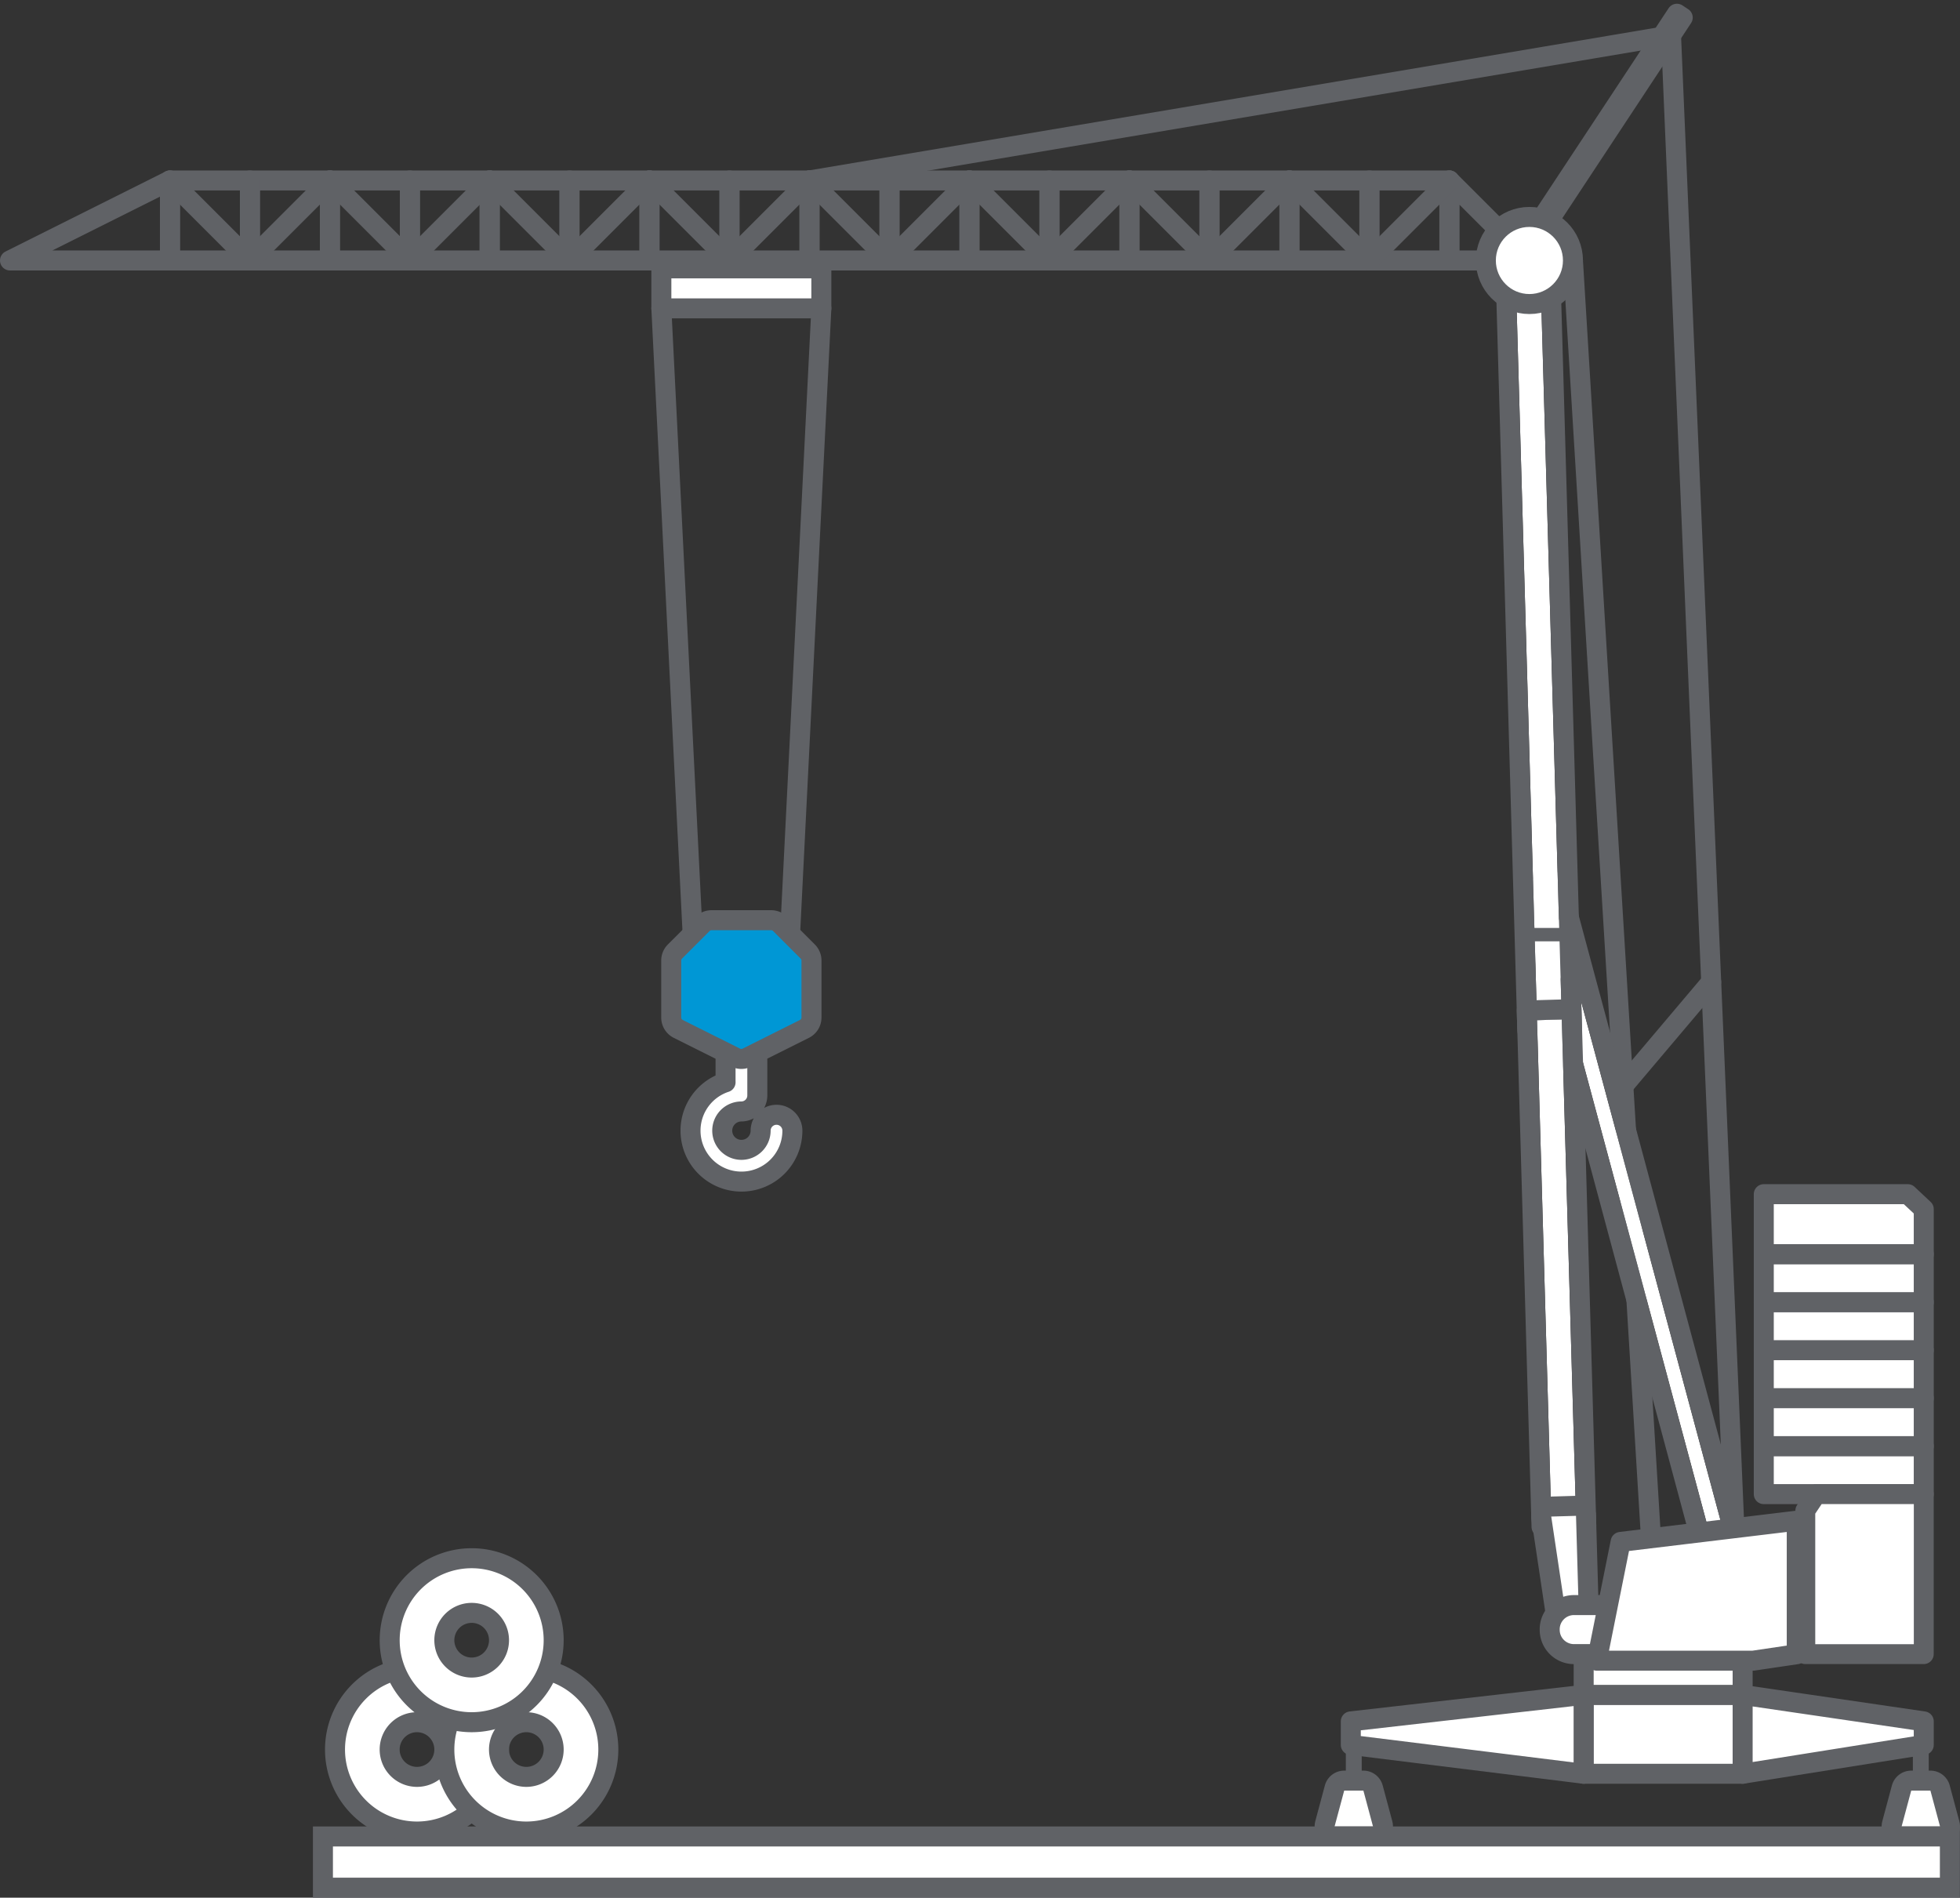
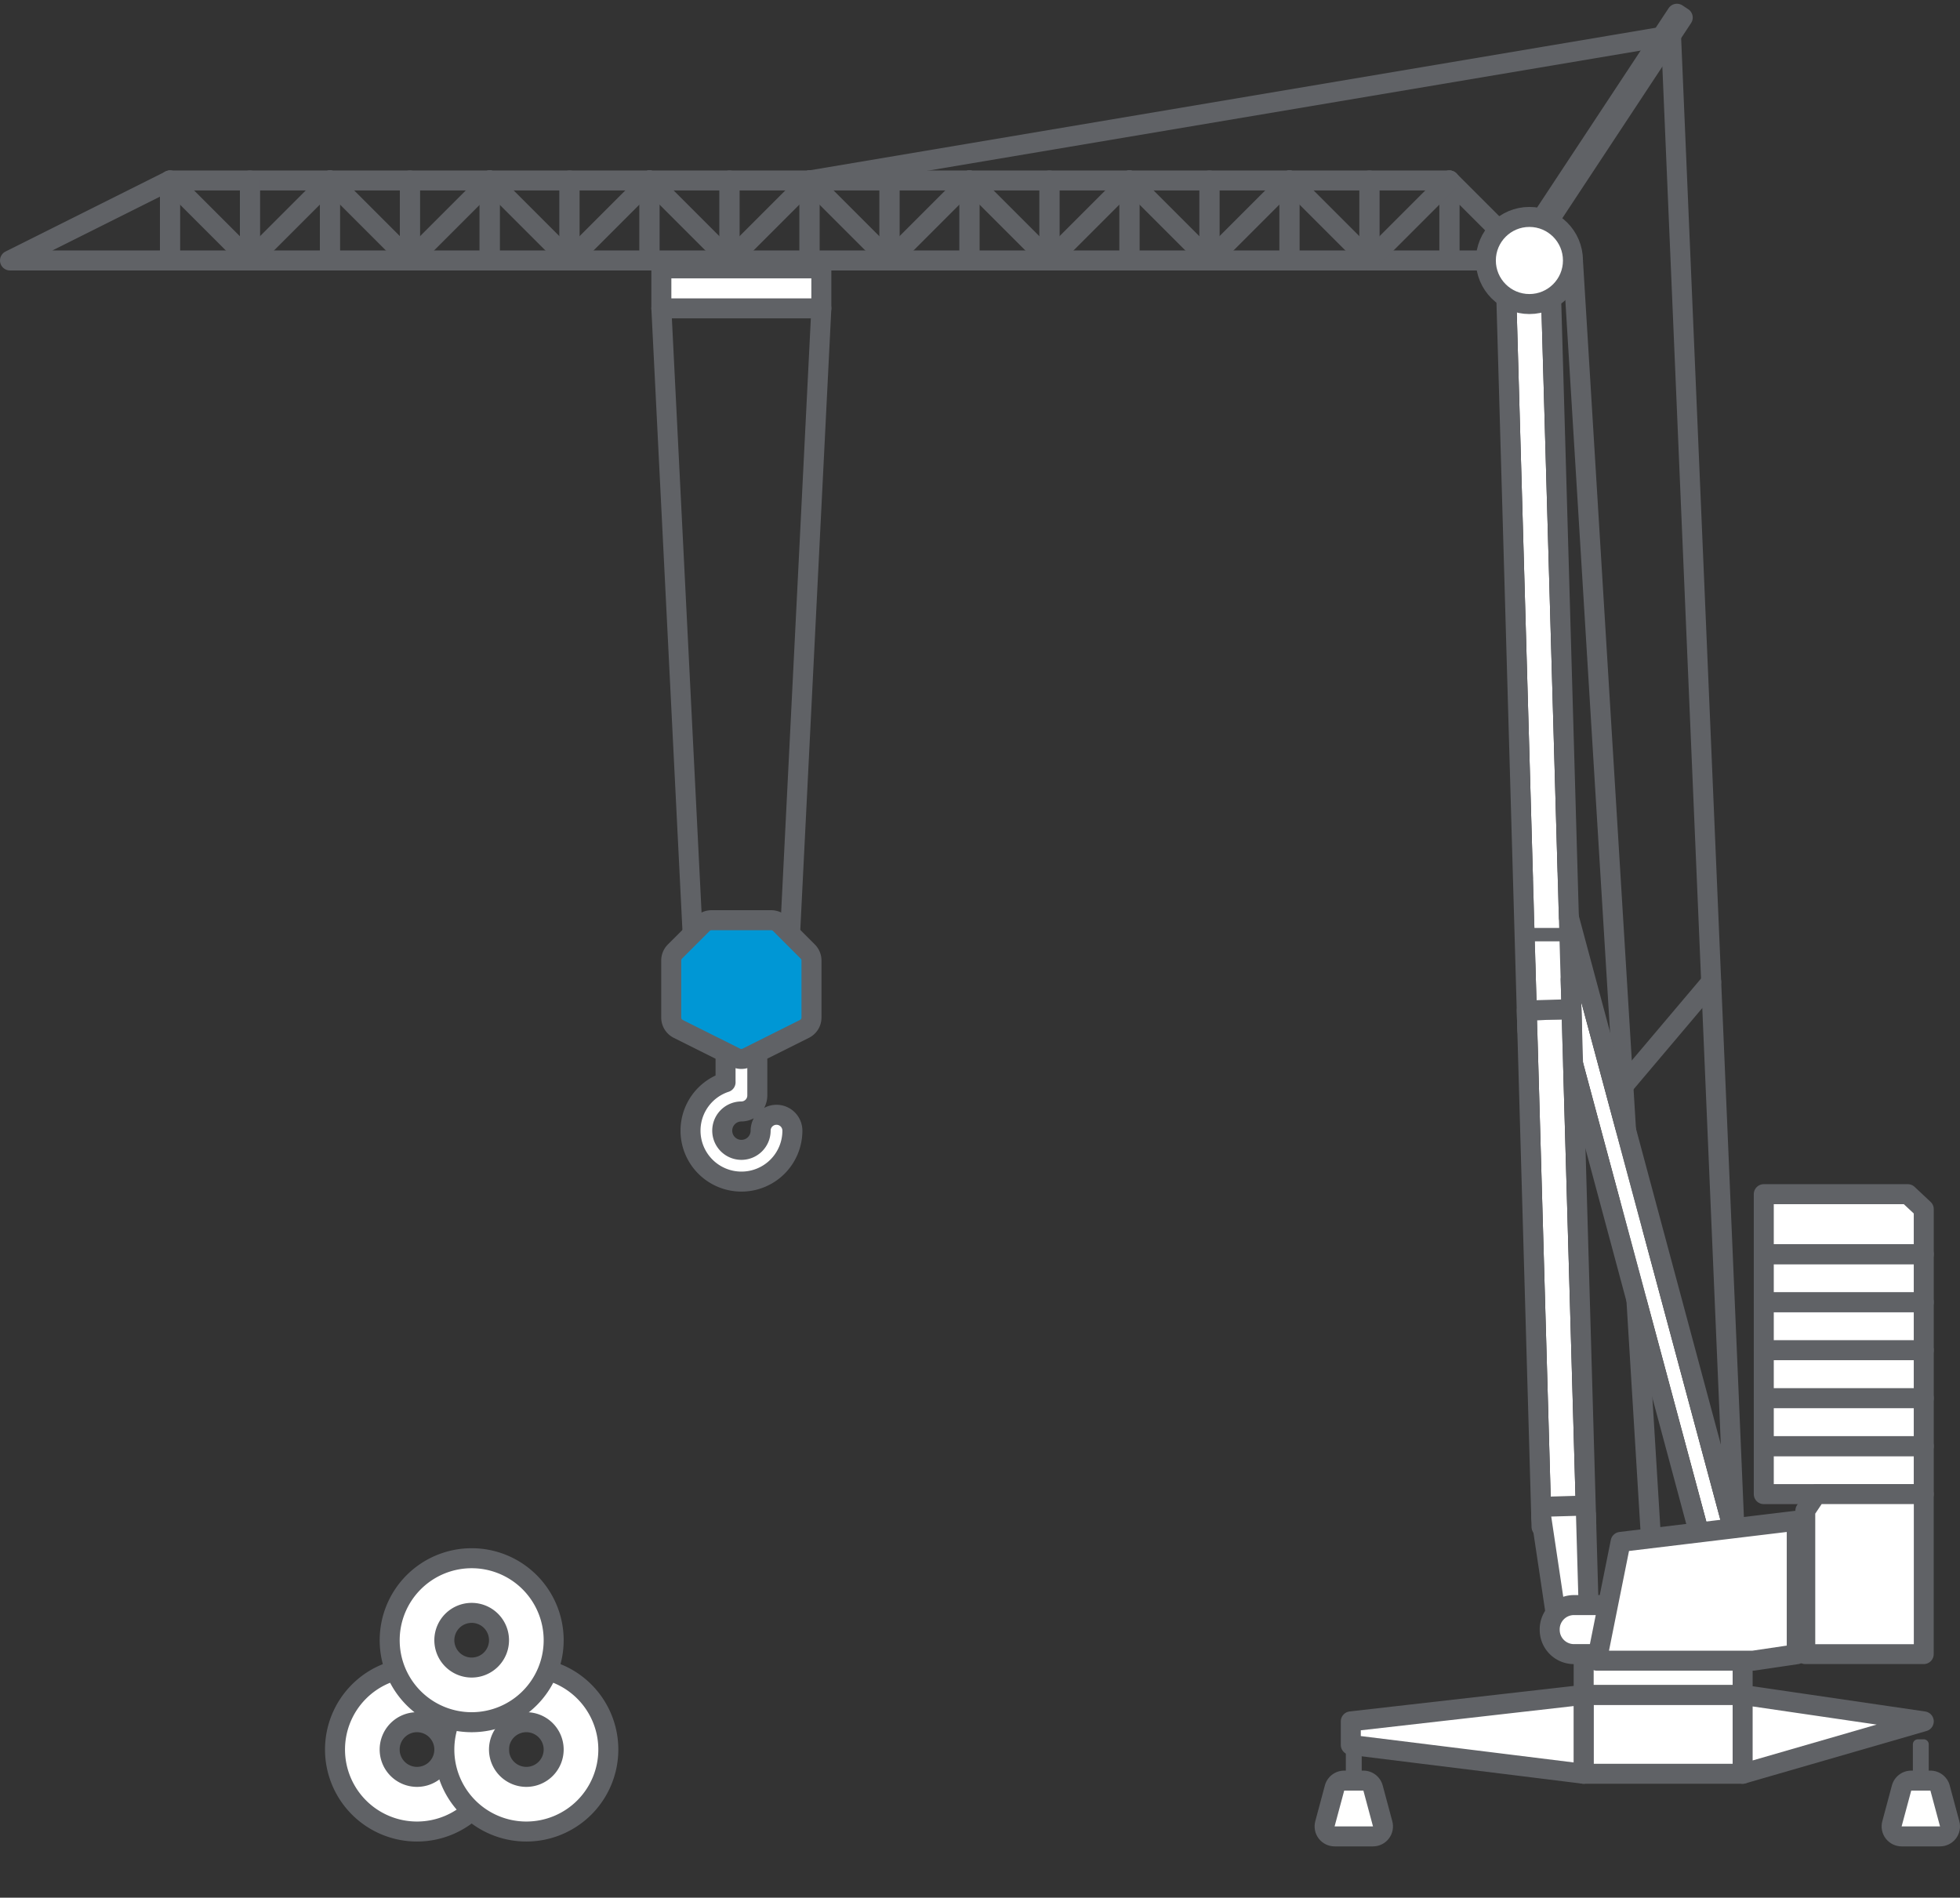
<svg xmlns="http://www.w3.org/2000/svg" width="98.009" height="94.896" viewBox="0 0 98.009 94.896">
  <rect x="0" y="0" width="98.009" height="94.896" fill="#333333" stroke="none" />
  <g id="Grupo_3240" data-name="Grupo 3240" transform="translate(2335.546 -1112.668)">
    <g id="Grupo_3238" data-name="Grupo 3238">
      <line id="Línea_289" data-name="Línea 289" x1="3.97" y1="65.011" transform="translate(-2256.892 1125.693)" fill="#fff" stroke="#606266" stroke-linecap="round" stroke-linejoin="round" stroke-width="1" />
      <g id="Rectángulo_22272" data-name="Rectángulo 22272" transform="translate(-2248.986 1190.656) rotate(164.964)" fill="#fff" stroke="#606266" stroke-linecap="round" stroke-linejoin="round" stroke-width="1">
        <rect width="0.701" height="34.444" stroke="none" />
        <rect x="-0.5" y="-0.5" width="1.701" height="35.444" fill="none" />
      </g>
      <rect id="Rectángulo_22273" data-name="Rectángulo 22273" width="0.294" height="2.315" transform="translate(-2239.35 1202.21) rotate(-180)" fill="#fff" stroke="#606266" stroke-linecap="round" stroke-linejoin="round" stroke-width="0.5" />
      <rect id="Rectángulo_22274" data-name="Rectángulo 22274" width="0.294" height="2.315" transform="translate(-2267.704 1202.21) rotate(-180)" fill="#fff" stroke="#606266" stroke-linecap="round" stroke-linejoin="round" stroke-width="0.5" />
      <line id="Línea_290" data-name="Línea 290" x1="1.606" y2="32.138" transform="translate(-2296.081 1128.088)" fill="#fff" stroke="#606266" stroke-linecap="round" stroke-linejoin="round" stroke-width="1" />
      <line id="Línea_291" data-name="Línea 291" x2="1.606" y2="32.138" transform="translate(-2302.475 1128.088)" fill="#fff" stroke="#606266" stroke-linecap="round" stroke-linejoin="round" stroke-width="1" />
      <path id="Trazado_5111" data-name="Trazado 5111" d="M-2302.475,1126.088h8v2h-8Z" fill="#fff" stroke="#606266" stroke-linecap="round" stroke-linejoin="round" stroke-width="1" />
      <rect id="Rectángulo_22275" data-name="Rectángulo 22275" width="7.949" height="3.945" transform="translate(-2248.406 1201.367) rotate(-180)" fill="#fff" stroke="#606266" stroke-linecap="round" stroke-linejoin="round" stroke-width="1" />
      <rect id="Rectángulo_22276" data-name="Rectángulo 22276" width="7.949" height="2.944" transform="translate(-2248.406 1197.422) rotate(-180)" fill="#fff" stroke="#606266" stroke-linecap="round" stroke-linejoin="round" stroke-width="1" />
-       <path id="Trazado_5259" data-name="Trazado 5259" d="M-2239.349,1198.748l-9.057-1.326v3.945l9.057-1.443Z" fill="#fff" stroke="#606266" stroke-linecap="round" stroke-linejoin="round" stroke-width="1" />
+       <path id="Trazado_5259" data-name="Trazado 5259" d="M-2239.349,1198.748l-9.057-1.326v3.945Z" fill="#fff" stroke="#606266" stroke-linecap="round" stroke-linejoin="round" stroke-width="1" />
      <path id="Trazado_5260" data-name="Trazado 5260" d="M-2268,1198.748l11.642-1.326v3.945l-11.642-1.443Z" fill="#fff" stroke="#606266" stroke-linecap="round" stroke-linejoin="round" stroke-width="1" />
      <g id="Trazado_5261" data-name="Trazado 5261" fill="#fff" stroke-linecap="round" stroke-linejoin="round">
        <path d="M -2237.885 1204.499 L -2238.536 1204.499 L -2239.496 1204.499 L -2240.456 1204.499 L -2241.108 1204.499 L -2240.939 1203.87 L -2240.459 1202.08 L -2240.36 1201.71 L -2239.976 1201.71 L -2239.496 1201.71 L -2239.016 1201.71 L -2238.633 1201.71 L -2238.533 1202.08 L -2238.053 1203.87 L -2237.885 1204.499 Z" stroke="none" />
        <path d="M -2238.536 1203.999 L -2239.016 1202.21 L -2239.496 1202.21 L -2239.976 1202.21 L -2240.456 1203.999 L -2239.496 1203.999 L -2238.536 1203.999 M -2238.536 1204.999 L -2239.496 1204.999 L -2240.456 1204.999 C -2240.767 1204.999 -2241.06 1204.854 -2241.25 1204.608 C -2241.439 1204.361 -2241.502 1204.04 -2241.422 1203.74 L -2240.942 1201.951 C -2240.825 1201.514 -2240.428 1201.21 -2239.976 1201.21 L -2239.496 1201.21 L -2239.016 1201.21 C -2238.564 1201.21 -2238.168 1201.514 -2238.051 1201.951 L -2237.571 1203.74 C -2237.49 1204.04 -2237.554 1204.361 -2237.743 1204.608 C -2237.932 1204.854 -2238.225 1204.999 -2238.536 1204.999 Z" stroke="none" fill="#606266" />
      </g>
      <g id="Trazado_5262" data-name="Trazado 5262" fill="#fff" stroke-linecap="round" stroke-linejoin="round">
        <path d="M -2266.239 1204.499 L -2266.89 1204.499 L -2267.85 1204.499 L -2268.81 1204.499 L -2269.462 1204.499 L -2269.293 1203.87 L -2268.813 1202.08 L -2268.714 1201.71 L -2268.33 1201.71 L -2267.85 1201.71 L -2267.37 1201.71 L -2266.987 1201.71 L -2266.887 1202.08 L -2266.407 1203.87 L -2266.239 1204.499 Z" stroke="none" />
        <path d="M -2266.89 1203.999 L -2267.37 1202.21 L -2267.85 1202.21 L -2268.33 1202.21 L -2268.81 1203.999 L -2267.85 1203.999 L -2266.89 1203.999 M -2266.89 1204.999 L -2267.85 1204.999 L -2268.81 1204.999 C -2269.121 1204.999 -2269.414 1204.854 -2269.604 1204.608 C -2269.793 1204.361 -2269.856 1204.04 -2269.776 1203.74 L -2269.296 1201.951 C -2269.179 1201.514 -2268.782 1201.21 -2268.33 1201.21 L -2267.85 1201.21 L -2267.37 1201.21 C -2266.918 1201.21 -2266.522 1201.514 -2266.405 1201.951 L -2265.925 1203.74 C -2265.844 1204.04 -2265.908 1204.361 -2266.097 1204.608 C -2266.286 1204.854 -2266.579 1204.999 -2266.89 1204.999 Z" stroke="none" fill="#606266" />
      </g>
      <rect id="Rectángulo_22277" data-name="Rectángulo 22277" width="8" height="2.4" transform="translate(-2239.349 1187.384) rotate(-180)" fill="#fff" stroke="#606266" stroke-linecap="round" stroke-linejoin="round" stroke-width="1" />
      <rect id="Rectángulo_22278" data-name="Rectángulo 22278" width="8" height="2.4" transform="translate(-2239.349 1184.984) rotate(-180)" fill="#fff" stroke="#606266" stroke-linecap="round" stroke-linejoin="round" stroke-width="1" />
      <rect id="Rectángulo_22279" data-name="Rectángulo 22279" width="8" height="2.4" transform="translate(-2239.349 1182.584) rotate(-180)" fill="#fff" stroke="#606266" stroke-linecap="round" stroke-linejoin="round" stroke-width="1" />
      <rect id="Rectángulo_22280" data-name="Rectángulo 22280" width="8" height="2.4" transform="translate(-2239.349 1180.184) rotate(-180)" fill="#fff" stroke="#606266" stroke-linecap="round" stroke-linejoin="round" stroke-width="1" />
      <rect id="Rectángulo_22281" data-name="Rectángulo 22281" width="8" height="2.4" transform="translate(-2239.349 1177.784) rotate(-180)" fill="#fff" stroke="#606266" stroke-linecap="round" stroke-linejoin="round" stroke-width="1" />
      <rect id="Rectángulo_22282" data-name="Rectángulo 22282" width="0.738" height="0.185" transform="translate(-2250.17 1189.448) rotate(-180)" fill="#fff" stroke="#606266" stroke-linecap="round" stroke-linejoin="round" stroke-width="0.5" />
      <g id="Rectángulo_22283" data-name="Rectángulo 22283" transform="translate(-2257.449 1163.649) rotate(178.359)" fill="#fff" stroke="#606266" stroke-linecap="round" stroke-linejoin="round" stroke-width="1">
        <rect width="1.239" height="37.03" stroke="none" />
        <rect x="-0.5" y="-0.5" width="2.239" height="38.03" fill="none" />
      </g>
      <g id="Rectángulo_22284" data-name="Rectángulo 22284" transform="translate(-2256.738 1188.47) rotate(178.359)" fill="#fff" stroke="#606266" stroke-linecap="round" stroke-linejoin="round" stroke-width="1">
        <rect width="1.239" height="24.832" stroke="none" />
        <rect x="-0.5" y="-0.5" width="2.239" height="25.832" fill="none" />
      </g>
      <g id="Trazado_5263" data-name="Trazado 5263" fill="#fff" stroke-linecap="round" stroke-linejoin="round">
        <path d="M -2257.661 1193.994 L -2257.727 1193.556 L -2258.471 1188.579 L -2258.554 1188.022 L -2257.991 1188.006 L -2256.752 1187.97 L -2256.252 1187.956 L -2256.238 1188.456 L -2256.095 1193.449 L -2256.081 1193.949 L -2256.581 1193.963 L -2257.218 1193.981 L -2257.661 1193.994 Z" stroke="none" />
        <path d="M -2257.232 1193.482 L -2256.595 1193.463 L -2256.738 1188.47 L -2257.977 1188.505 L -2257.232 1193.482 M -2257.233 1194.482 C -2257.726 1194.482 -2258.148 1194.12 -2258.221 1193.63 L -2258.966 1188.653 C -2259.008 1188.37 -2258.927 1188.083 -2258.743 1187.864 C -2258.56 1187.644 -2258.291 1187.514 -2258.005 1187.506 L -2256.767 1187.47 C -2256.757 1187.47 -2256.747 1187.47 -2256.738 1187.47 C -2256.198 1187.47 -2255.754 1187.899 -2255.739 1188.442 L -2255.596 1193.435 C -2255.588 1193.7 -2255.686 1193.957 -2255.868 1194.15 C -2256.05 1194.343 -2256.302 1194.455 -2256.567 1194.463 L -2257.204 1194.481 C -2257.213 1194.481 -2257.223 1194.482 -2257.233 1194.482 Z" stroke="none" fill="#606266" />
      </g>
      <line id="Línea_292" data-name="Línea 292" x1="4.393" y2="5.196" transform="translate(-2254.371 1161.775)" fill="#fff" stroke="#606266" stroke-linecap="round" stroke-linejoin="round" stroke-width="1" />
      <rect id="Rectángulo_22285" data-name="Rectángulo 22285" width="1.981" height="0.669" transform="translate(-2259.366 1159.071)" fill="#606266" />
      <g id="Grupo_3237" data-name="Grupo 3237">
        <g id="Grupo_3236" data-name="Grupo 3236">
          <rect id="Rectángulo_22286" data-name="Rectángulo 22286" width="4" height="4" transform="translate(-2263.07 1121.693) rotate(90)" fill="none" stroke="#606266" stroke-linecap="round" stroke-linejoin="round" stroke-width="1" />
          <path id="Trazado_5264" data-name="Trazado 5264" d="M-2259.07,1125.693l-4-4v4Z" fill="none" stroke="#606266" stroke-linecap="round" stroke-linejoin="round" stroke-width="1" />
          <rect id="Rectángulo_22287" data-name="Rectángulo 22287" width="4" height="4" transform="translate(-2267.07 1121.693) rotate(90)" fill="none" stroke="#606266" stroke-linecap="round" stroke-linejoin="round" stroke-width="1" />
          <rect id="Rectángulo_22288" data-name="Rectángulo 22288" width="4" height="4" transform="translate(-2271.069 1121.693) rotate(90)" fill="none" stroke="#606266" stroke-linecap="round" stroke-linejoin="round" stroke-width="1" />
          <rect id="Rectángulo_22289" data-name="Rectángulo 22289" width="4" height="4" transform="translate(-2275.069 1121.693) rotate(90)" fill="none" stroke="#606266" stroke-linecap="round" stroke-linejoin="round" stroke-width="1" />
          <rect id="Rectángulo_22290" data-name="Rectángulo 22290" width="4" height="4" transform="translate(-2279.069 1121.693) rotate(90)" fill="none" stroke="#606266" stroke-linecap="round" stroke-linejoin="round" stroke-width="1" />
          <rect id="Rectángulo_22291" data-name="Rectángulo 22291" width="4" height="4" transform="translate(-2283.069 1121.693) rotate(90)" fill="none" stroke="#606266" stroke-linecap="round" stroke-linejoin="round" stroke-width="1" />
          <rect id="Rectángulo_22292" data-name="Rectángulo 22292" width="4" height="4" transform="translate(-2287.069 1121.693) rotate(90)" fill="none" stroke="#606266" stroke-linecap="round" stroke-linejoin="round" stroke-width="1" />
          <rect id="Rectángulo_22293" data-name="Rectángulo 22293" width="4" height="4" transform="translate(-2291.066 1121.693) rotate(90)" fill="none" stroke="#606266" stroke-linecap="round" stroke-linejoin="round" stroke-width="1" />
          <rect id="Rectángulo_22294" data-name="Rectángulo 22294" width="4" height="4" transform="translate(-2295.069 1121.693) rotate(90)" fill="none" stroke="#606266" stroke-linecap="round" stroke-linejoin="round" stroke-width="1" />
          <rect id="Rectángulo_22295" data-name="Rectángulo 22295" width="4" height="4" transform="translate(-2299.069 1121.693) rotate(90)" fill="none" stroke="#606266" stroke-linecap="round" stroke-linejoin="round" stroke-width="1" />
          <rect id="Rectángulo_22296" data-name="Rectángulo 22296" width="4" height="4" transform="translate(-2303.069 1121.693) rotate(90)" fill="none" stroke="#606266" stroke-linecap="round" stroke-linejoin="round" stroke-width="1" />
          <rect id="Rectángulo_22297" data-name="Rectángulo 22297" width="4" height="4" transform="translate(-2307.069 1121.693) rotate(90)" fill="none" stroke="#606266" stroke-linecap="round" stroke-linejoin="round" stroke-width="1" />
          <path id="Trazado_5265" data-name="Trazado 5265" d="M-2327.046,1125.693v-4l-8,4Z" fill="none" stroke="#606266" stroke-linecap="round" stroke-linejoin="round" stroke-width="1" />
          <line id="Línea_293" data-name="Línea 293" x1="4" y2="4" transform="translate(-2267.07 1121.693)" fill="none" stroke="#606266" stroke-linecap="round" stroke-linejoin="round" stroke-width="1" />
          <line id="Línea_294" data-name="Línea 294" x2="4" y2="4" transform="translate(-2271.063 1121.693)" fill="none" stroke="#606266" stroke-linecap="round" stroke-linejoin="round" stroke-width="1" />
          <line id="Línea_295" data-name="Línea 295" x1="4" y2="4" transform="translate(-2275.073 1121.693)" fill="none" stroke="#606266" stroke-linecap="round" stroke-linejoin="round" stroke-width="1" />
          <line id="Línea_296" data-name="Línea 296" x2="4" y2="4" transform="translate(-2279.066 1121.693)" fill="none" stroke="#606266" stroke-linecap="round" stroke-linejoin="round" stroke-width="1" />
          <line id="Línea_297" data-name="Línea 297" x1="4" y2="4" transform="translate(-2283.073 1121.693)" fill="none" stroke="#606266" stroke-linecap="round" stroke-linejoin="round" stroke-width="1" />
          <line id="Línea_298" data-name="Línea 298" x2="4" y2="4" transform="translate(-2287.066 1121.693)" fill="none" stroke="#606266" stroke-linecap="round" stroke-linejoin="round" stroke-width="1" />
          <line id="Línea_299" data-name="Línea 299" x1="4" y2="4" transform="translate(-2291.073 1121.693)" fill="none" stroke="#606266" stroke-linecap="round" stroke-linejoin="round" stroke-width="1" />
          <line id="Línea_300" data-name="Línea 300" x1="4" y1="4" transform="translate(-2295.069 1121.693)" fill="none" stroke="#606266" stroke-linecap="round" stroke-linejoin="round" stroke-width="1" />
          <line id="Línea_301" data-name="Línea 301" x1="4" y2="4" transform="translate(-2299.073 1121.693)" fill="none" stroke="#606266" stroke-linecap="round" stroke-linejoin="round" stroke-width="1" />
          <line id="Línea_302" data-name="Línea 302" x2="4" y2="4" transform="translate(-2303.066 1121.693)" fill="none" stroke="#606266" stroke-linecap="round" stroke-linejoin="round" stroke-width="1" />
          <line id="Línea_303" data-name="Línea 303" x1="4" y2="4" transform="translate(-2307.073 1121.693)" fill="none" stroke="#606266" stroke-linecap="round" stroke-linejoin="round" stroke-width="1" />
          <line id="Línea_304" data-name="Línea 304" x2="4" y2="4" transform="translate(-2311.066 1121.693)" fill="none" stroke="#606266" stroke-linecap="round" stroke-linejoin="round" stroke-width="1" />
          <rect id="Rectángulo_22298" data-name="Rectángulo 22298" width="4" height="4" transform="translate(-2311.049 1121.693) rotate(90)" fill="none" stroke="#606266" stroke-linecap="round" stroke-linejoin="round" stroke-width="1" />
          <rect id="Rectángulo_22299" data-name="Rectángulo 22299" width="4" height="4" transform="translate(-2315.049 1121.693) rotate(90)" fill="none" stroke="#606266" stroke-linecap="round" stroke-linejoin="round" stroke-width="1" />
          <rect id="Rectángulo_22300" data-name="Rectángulo 22300" width="4" height="4" transform="translate(-2319.049 1121.693) rotate(90)" fill="none" stroke="#606266" stroke-linecap="round" stroke-linejoin="round" stroke-width="1" />
          <rect id="Rectángulo_22301" data-name="Rectángulo 22301" width="4" height="4" transform="translate(-2323.049 1121.693) rotate(90)" fill="none" stroke="#606266" stroke-linecap="round" stroke-linejoin="round" stroke-width="1" />
          <line id="Línea_305" data-name="Línea 305" x1="4" y2="4" transform="translate(-2315.049 1121.693)" fill="none" stroke="#606266" stroke-linecap="round" stroke-linejoin="round" stroke-width="1" />
          <line id="Línea_306" data-name="Línea 306" x2="4" y2="4" transform="translate(-2319.042 1121.693)" fill="none" stroke="#606266" stroke-linecap="round" stroke-linejoin="round" stroke-width="1" />
          <line id="Línea_307" data-name="Línea 307" x1="4" y2="4" transform="translate(-2323.052 1121.693)" fill="none" stroke="#606266" stroke-linecap="round" stroke-linejoin="round" stroke-width="1" />
          <line id="Línea_308" data-name="Línea 308" x2="4" y2="4" transform="translate(-2327.046 1121.693)" fill="none" stroke="#606266" stroke-linecap="round" stroke-linejoin="round" stroke-width="1" />
        </g>
        <rect id="Rectángulo_22302" data-name="Rectángulo 22302" width="0.347" height="14.434" transform="matrix(-0.835, -0.551, 0.551, -0.835, -2259.355, 1125.599)" fill="#fff" stroke="#606266" stroke-linecap="round" stroke-linejoin="round" stroke-width="1" />
        <path id="Trazado_5266" data-name="Trazado 5266" d="M-2295.066,1121.693l43.079-7.259,3.238,76.316" fill="none" stroke="#606266" stroke-linecap="round" stroke-linejoin="round" stroke-width="1" />
        <circle id="Elipse_315" data-name="Elipse 315" cx="2.178" cy="2.178" r="2.178" transform="translate(-2261.247 1123.516)" fill="#fff" stroke="#606266" stroke-linecap="round" stroke-linejoin="round" stroke-width="1" />
      </g>
      <path id="Trazado_5267" data-name="Trazado 5267" d="M-2245.272,1188.208v7.177h5.923v-8h-5.372Z" fill="#fff" stroke="#606266" stroke-linecap="round" stroke-linejoin="round" stroke-width="0.994" />
      <path id="Trazado_5268" data-name="Trazado 5268" d="M-2258.054,1194.146v.025a1.213,1.213,0,0,0,1.212,1.213h1.267l.492-2.452h-1.759A1.213,1.213,0,0,0-2258.054,1194.146Z" fill="#fff" stroke="#606266" stroke-linecap="round" stroke-linejoin="round" stroke-width="1" />
      <path id="Trazado_5269" data-name="Trazado 5269" d="M-2255.7,1195.712h7.823l2.177-.322v-6.678l-8.807,1.061-.657,3.271-.452,2.254Z" fill="#fff" stroke="#606266" stroke-linecap="round" stroke-linejoin="round" stroke-width="1" />
      <path id="Trazado_5270" data-name="Trazado 5270" d="M-2247.349,1172.384v3h8v-2.25l-.8-.75Z" fill="#fff" stroke="#606266" stroke-linecap="round" stroke-linejoin="round" stroke-width="1" />
      <path id="Trazado_5124" data-name="Trazado 5124" d="M-2299.265,1166.784V1165.7a.793.793,0,0,1,.794-.794.794.794,0,0,1,.794.794v1.754a.8.8,0,0,1-.794.794h0a.96.96,0,0,0-.96.96.96.96,0,0,0,.96.96.96.96,0,0,0,.96-.96.793.793,0,0,1,.794-.794.794.794,0,0,1,.794.794h0a2.546,2.546,0,0,1-2.547,2.547,2.547,2.547,0,0,1-2.547-2.547,2.546,2.546,0,0,1,1.753-2.42Z" fill="#fff" stroke="#606266" stroke-linejoin="round" stroke-width="1" />
      <path id="Trazado_5134" data-name="Trazado 5134" d="M-2295.154,1160.251l-1.381-1.381a.636.636,0,0,0-.449-.186h-2.981a.634.634,0,0,0-.449.186l-1.382,1.381a.635.635,0,0,0-.186.449v2.851a.635.635,0,0,0,.351.568l2.872,1.436a.638.638,0,0,0,.568,0l2.872-1.436a.635.635,0,0,0,.351-.568V1160.7A.635.635,0,0,0-2295.154,1160.251Z" fill="#0097d5" stroke="#606266" stroke-linejoin="round" stroke-width="1" />
    </g>
-     <rect id="Rectángulo_22113" data-name="Rectángulo 22113" width="81.355" height="2.562" transform="translate(-2319.398 1204.502)" fill="#fff" stroke="#606266" stroke-miterlimit="10" stroke-width="1" />
    <g id="Grupo_3239" data-name="Grupo 3239">
      <path id="Trazado_5146" data-name="Trazado 5146" d="M-2314.694,1204.256a4.1,4.1,0,0,1-4.1-4.1,4.1,4.1,0,0,1,4.1-4.1,4.1,4.1,0,0,1,4.1,4.1h0A4.1,4.1,0,0,1-2314.694,1204.256Zm0-5.467a1.367,1.367,0,0,0-1.367,1.367,1.367,1.367,0,0,0,1.367,1.367,1.367,1.367,0,0,0,1.367-1.367,1.367,1.367,0,0,0-1.367-1.367Z" fill="#fff" stroke="#606266" stroke-miterlimit="10" stroke-width="1" />
      <path id="Trazado_5147" data-name="Trazado 5147" d="M-2309.227,1204.256a4.1,4.1,0,0,1-4.1-4.1,4.1,4.1,0,0,1,4.1-4.1,4.1,4.1,0,0,1,4.1,4.1h0A4.1,4.1,0,0,1-2309.227,1204.256Zm0-5.467a1.367,1.367,0,0,0-1.367,1.367,1.367,1.367,0,0,0,1.367,1.367,1.367,1.367,0,0,0,1.367-1.367,1.367,1.367,0,0,0-1.367-1.367Z" fill="#fff" stroke="#606266" stroke-miterlimit="10" stroke-width="1" />
      <path id="Trazado_5148" data-name="Trazado 5148" d="M-2311.96,1198.789a4.1,4.1,0,0,1-4.1-4.1,4.1,4.1,0,0,1,4.1-4.1,4.1,4.1,0,0,1,4.1,4.1h0A4.1,4.1,0,0,1-2311.96,1198.789Zm0-5.467a1.367,1.367,0,0,0-1.367,1.367,1.367,1.367,0,0,0,1.367,1.367,1.367,1.367,0,0,0,1.367-1.367,1.367,1.367,0,0,0-1.367-1.367Z" fill="#fff" stroke="#606266" stroke-miterlimit="10" stroke-width="1" />
    </g>
  </g>
</svg>